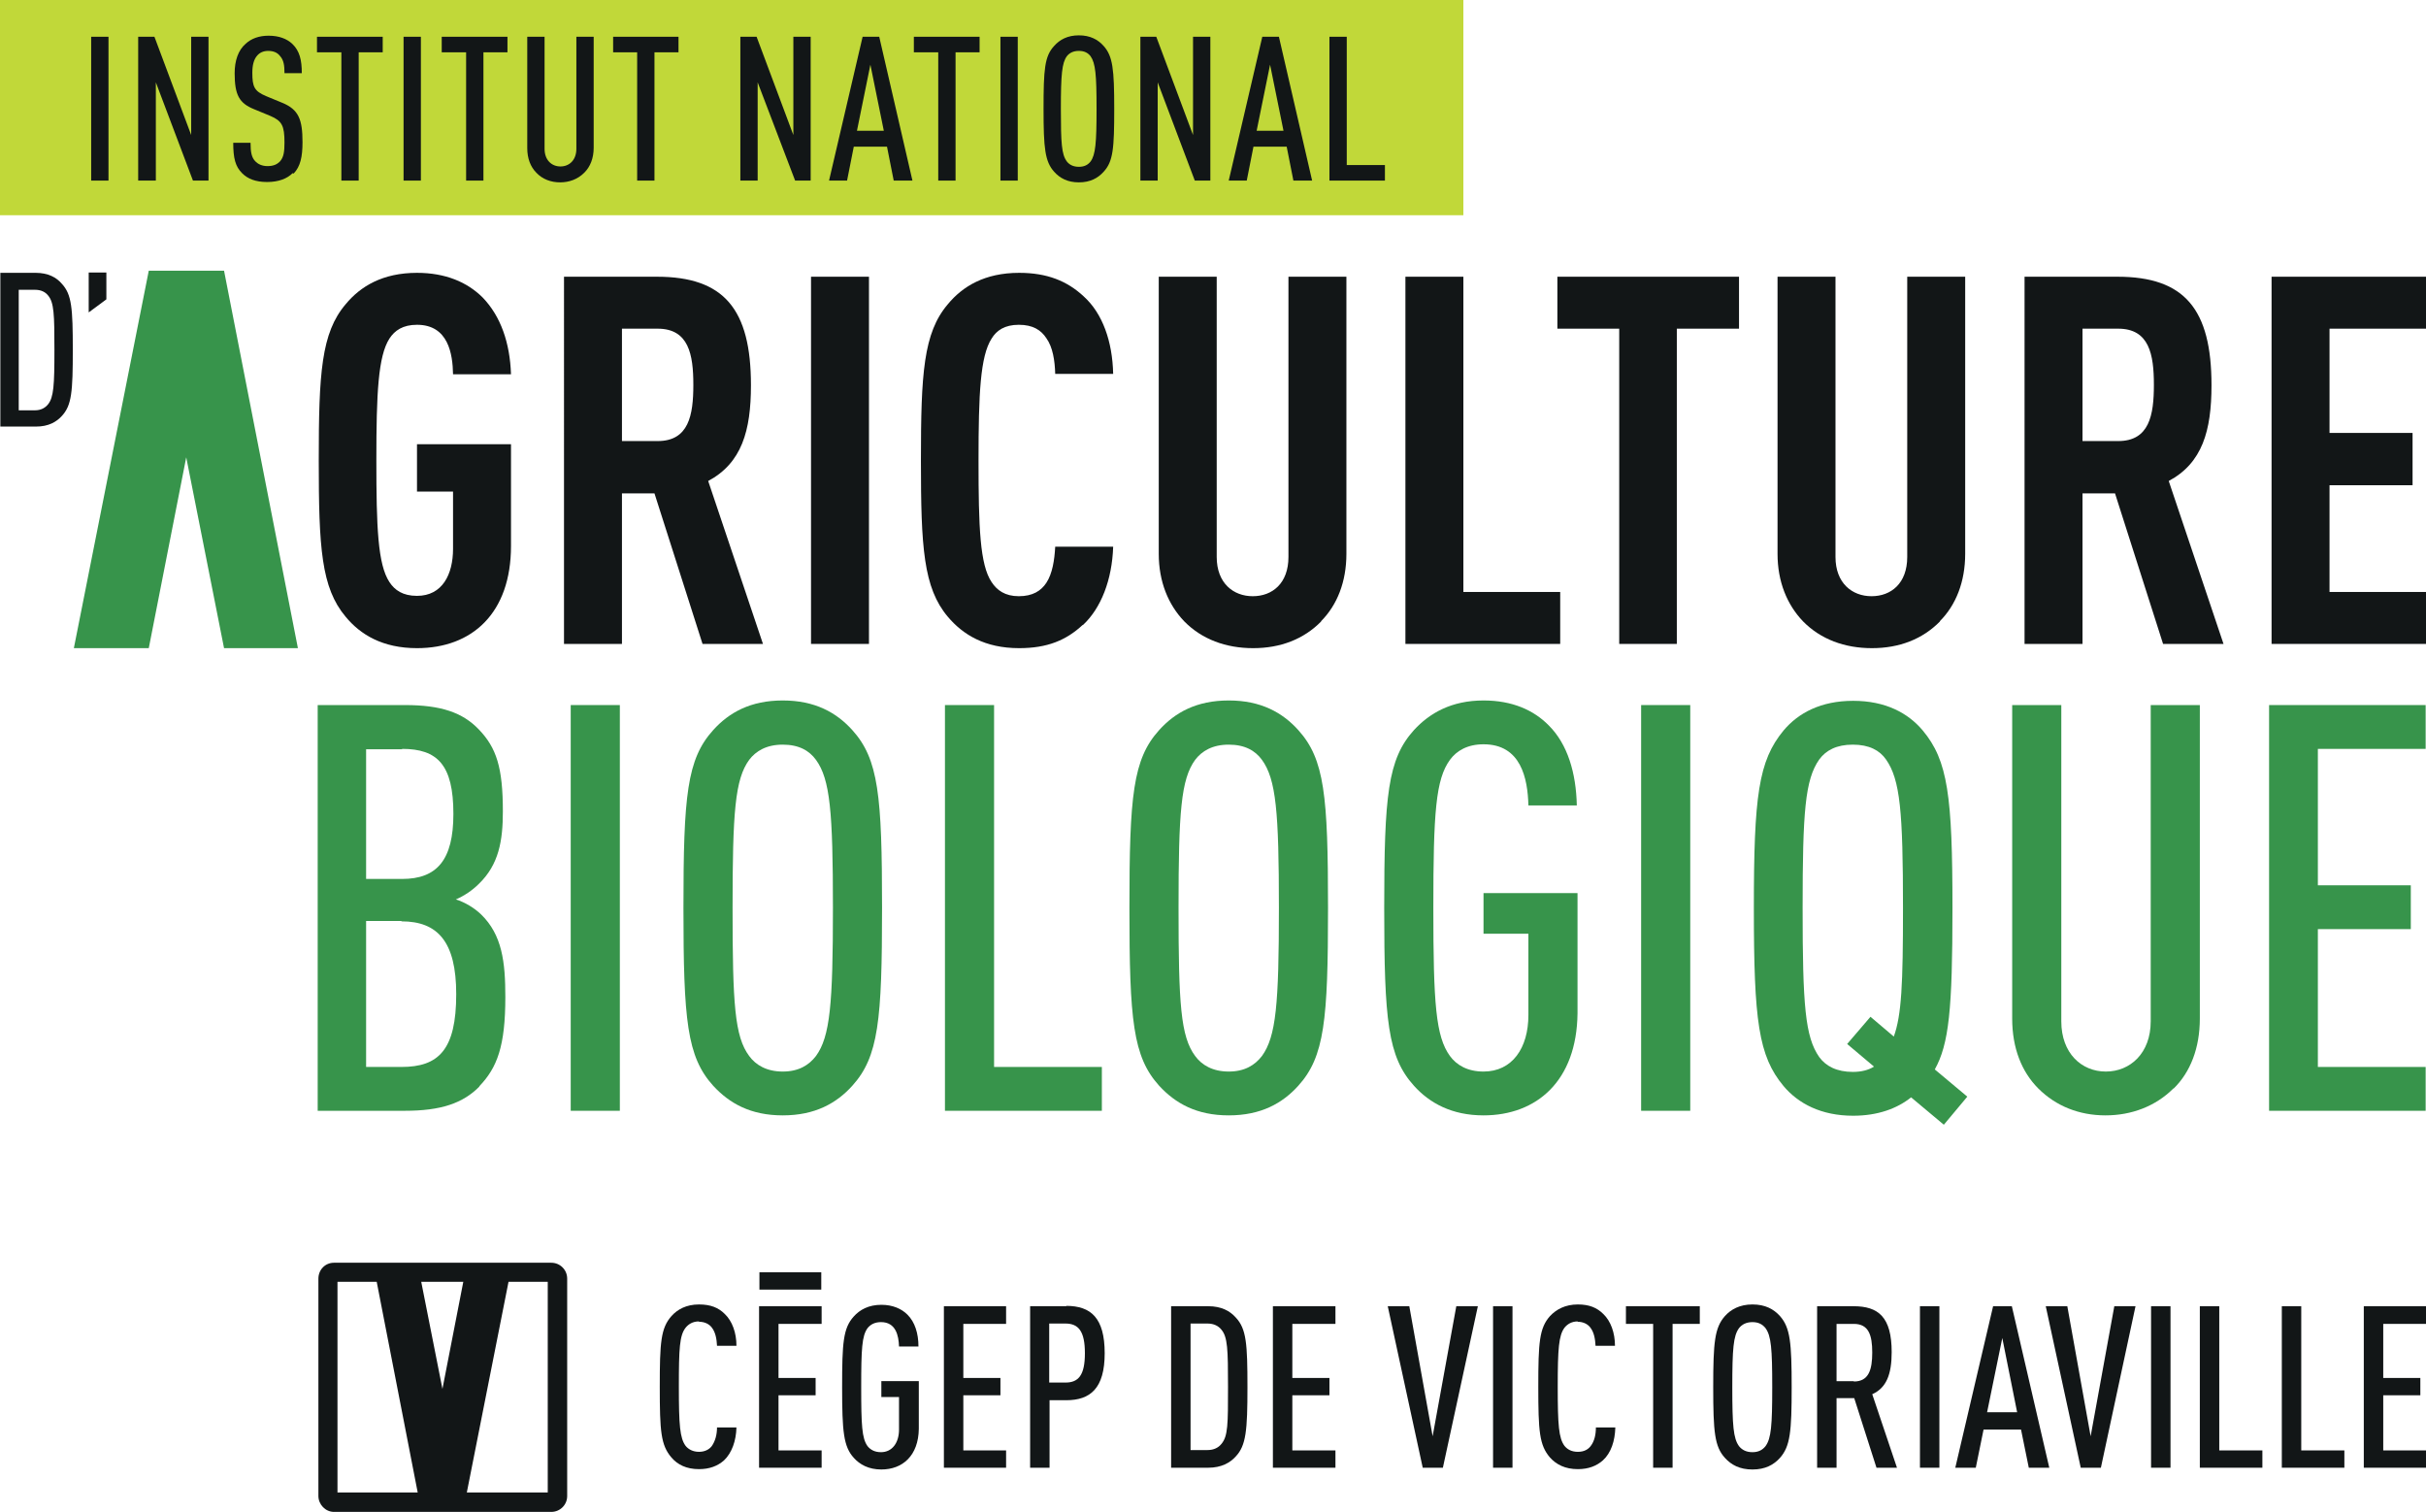
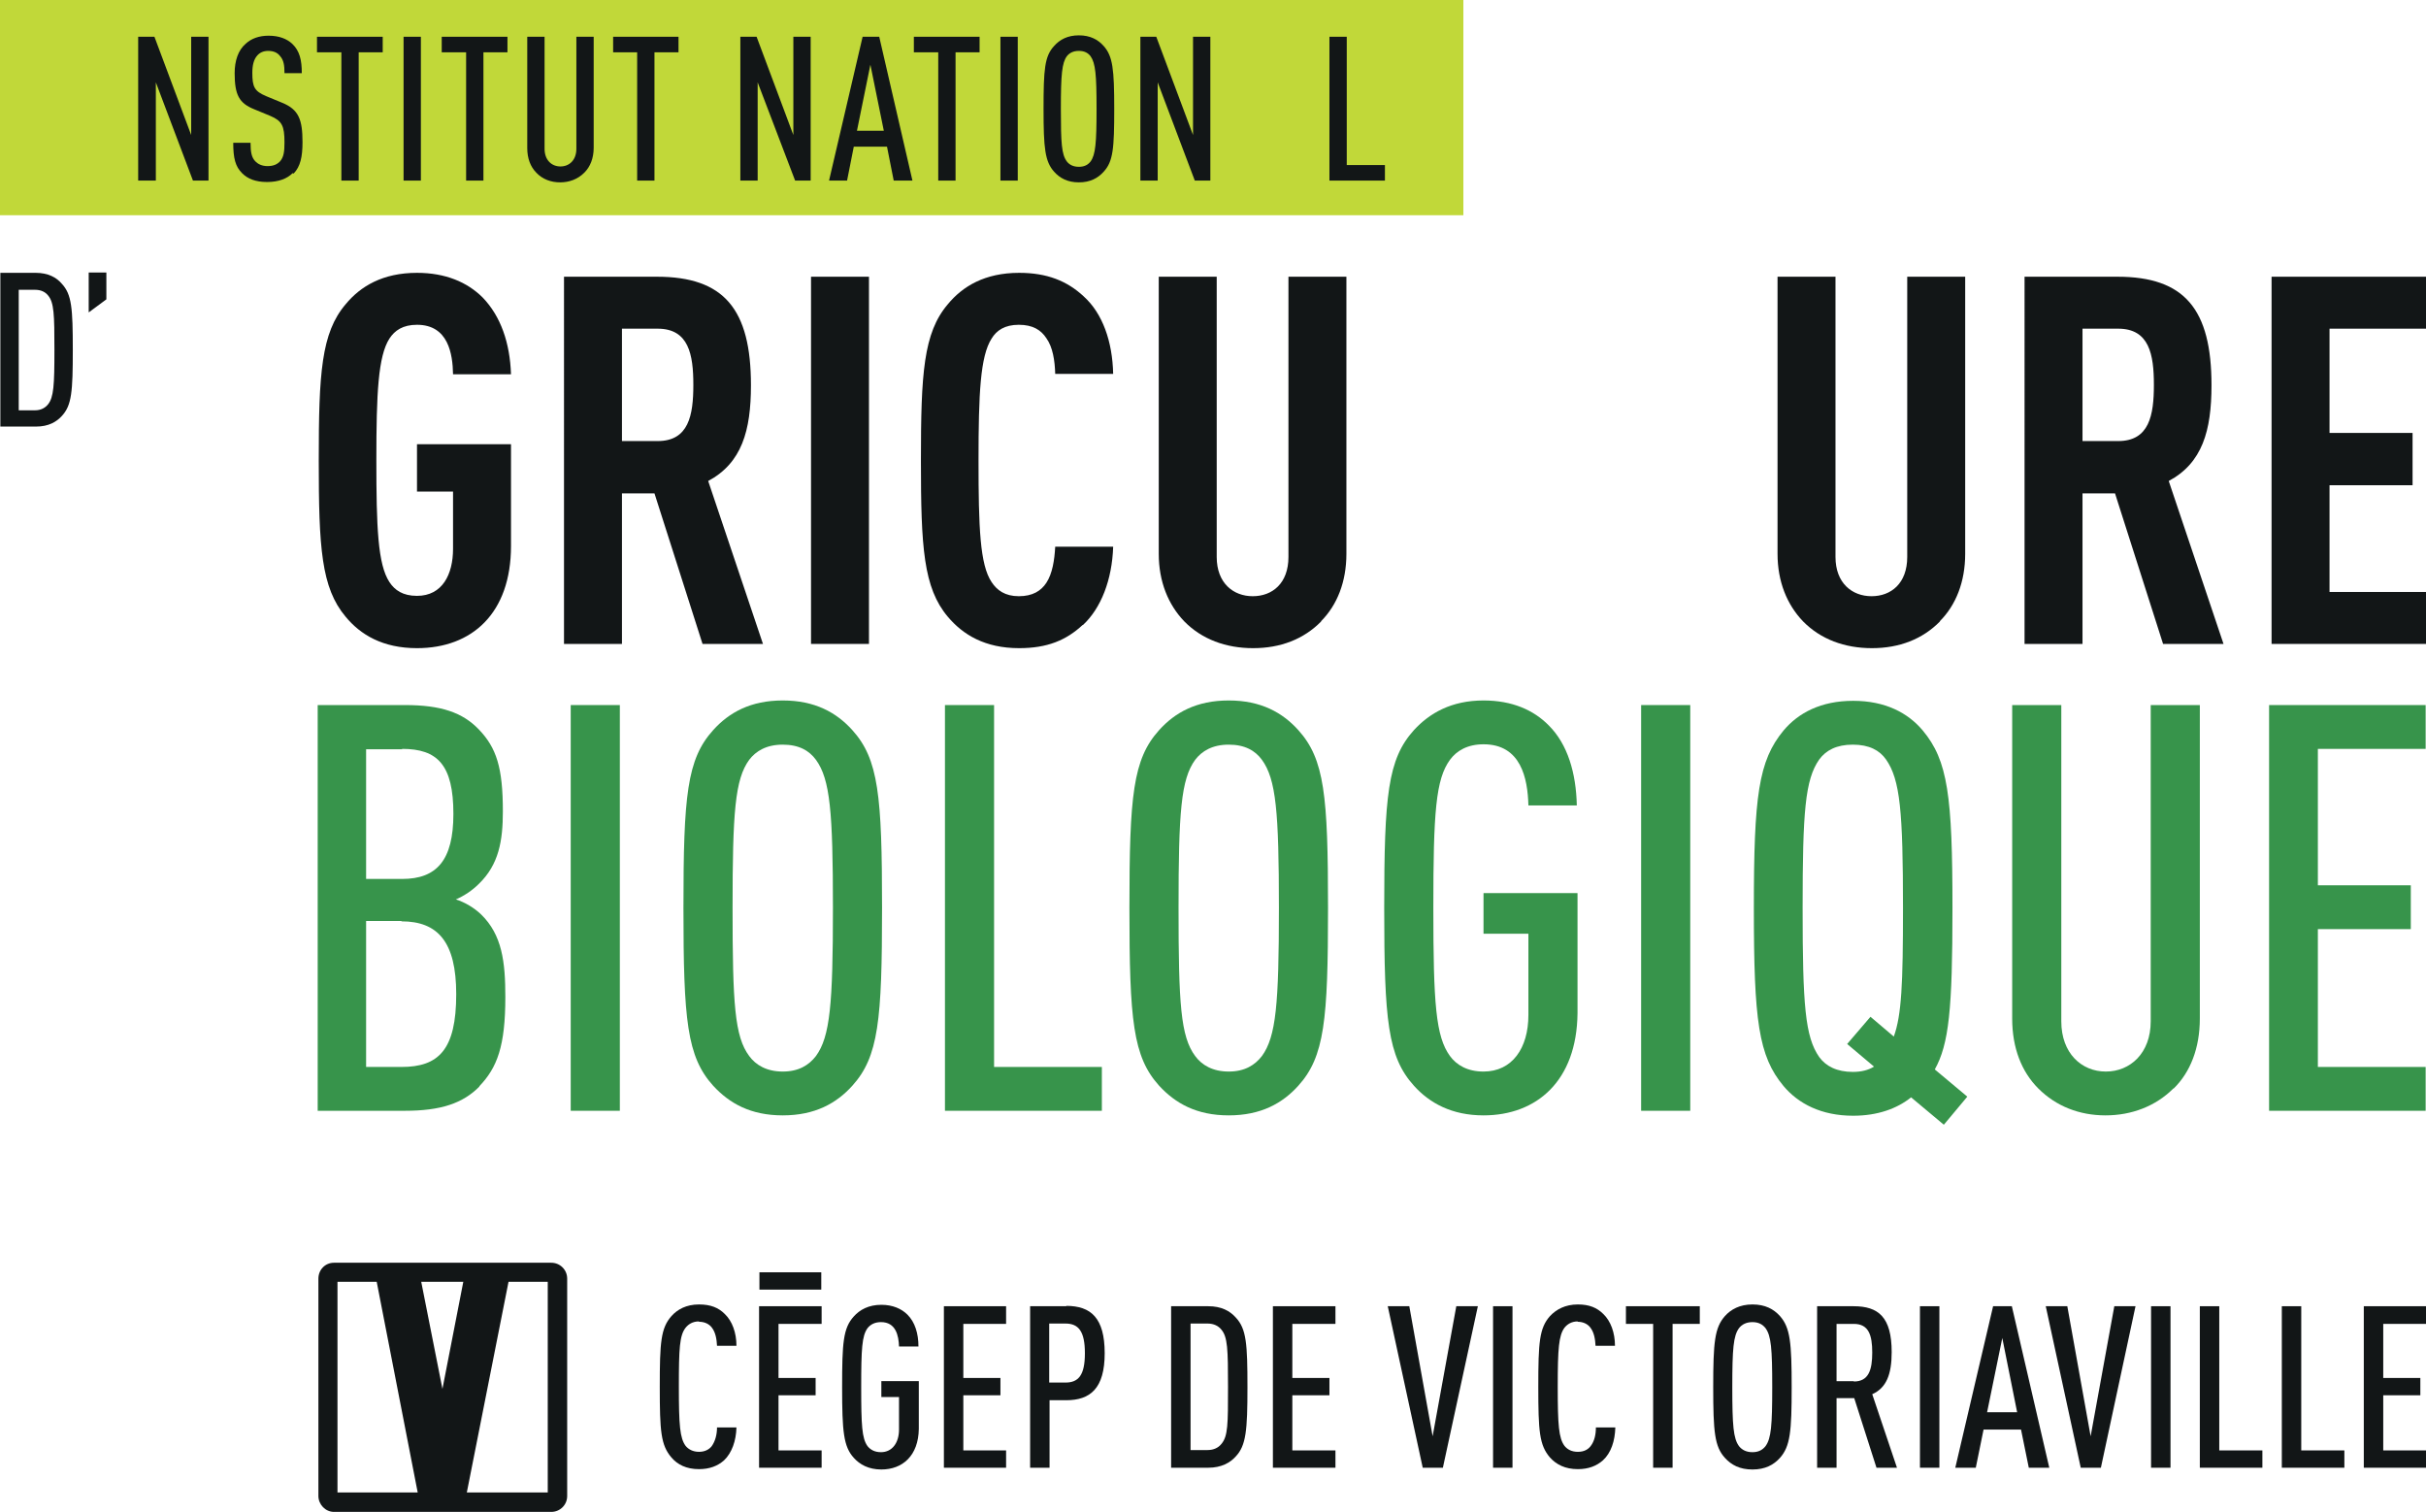
<svg xmlns="http://www.w3.org/2000/svg" id="Layer_2" viewBox="0 0 68.65 42.77">
  <defs>
    <style>.cls-1{fill:#37944b;}.cls-2{fill:#c1d839;}.cls-3{fill:#121617;}</style>
  </defs>
  <g id="Layer_1-2">
    <g>
      <path class="cls-3" d="m11.8,18.34c-.97,0-1.6-.38-2.02-.89-.69-.82-.76-1.95-.76-4.42s.07-3.61.76-4.42c.42-.51,1.05-.89,2.02-.89.8,0,1.42.26,1.86.7.51.53.77,1.28.8,2.17h-1.64c-.01-.57-.13-1.4-1.02-1.4-.4,0-.63.16-.78.39-.32.5-.37,1.55-.37,3.44s.04,2.95.37,3.45c.15.23.38.39.78.39.72,0,1.02-.61,1.02-1.33v-1.62h-1.02v-1.34h2.66v2.88c0,1.9-1.1,2.89-2.66,2.89" />
      <path class="cls-3" d="m19.88,18.22l-1.36-4.26h-.92v4.26h-1.64V7.83h2.63c1.9,0,2.66.92,2.66,3.07,0,1.29-.26,2.2-1.21,2.71l1.55,4.61h-1.71Zm-1.27-8.92h-1.01v3.18h1.01c.88,0,1.01-.73,1.01-1.59s-.13-1.59-1.01-1.59" />
      <rect class="cls-3" x="22.95" y="7.83" width="1.64" height="10.39" />
      <path class="cls-3" d="m30.64,17.68c-.47.44-1.01.66-1.8.66-.97,0-1.59-.38-2.02-.89-.69-.82-.76-1.96-.76-4.42s.07-3.61.76-4.42c.42-.51,1.05-.89,2.02-.89.79,0,1.36.23,1.83.67.53.48.81,1.27.83,2.19h-1.64c-.01-.38-.07-.76-.25-1.01-.15-.23-.38-.38-.78-.38s-.63.16-.77.39c-.32.5-.37,1.55-.37,3.45s.04,2.95.37,3.44c.15.23.38.4.77.4s.63-.15.78-.38c.17-.26.23-.64.25-1.02h1.64c-.03.93-.34,1.74-.86,2.22" />
      <path class="cls-3" d="m37.39,17.58c-.5.51-1.16.76-1.93.76s-1.45-.25-1.95-.76c-.45-.47-.72-1.12-.72-1.91v-7.84h1.64v7.93c0,.74.47,1.11,1.02,1.11s1.01-.36,1.01-1.11v-7.93h1.64v7.84c0,.79-.26,1.45-.72,1.91" />
-       <polygon class="cls-3" points="39.77 18.22 39.77 7.83 41.41 7.83 41.41 16.75 44.15 16.75 44.15 18.22 39.77 18.22" />
-       <polygon class="cls-3" points="47.45 9.3 47.45 18.22 45.82 18.22 45.82 9.3 44.07 9.3 44.07 7.83 49.21 7.83 49.21 9.3 47.45 9.3" />
      <path class="cls-3" d="m54.9,17.58c-.5.51-1.16.76-1.93.76s-1.45-.25-1.95-.76c-.45-.47-.72-1.12-.72-1.91v-7.84h1.64v7.93c0,.74.47,1.11,1.02,1.11s1.01-.36,1.01-1.11v-7.93h1.64v7.84c0,.79-.26,1.45-.72,1.91" />
      <path class="cls-3" d="m61.21,18.22l-1.36-4.26h-.92v4.26h-1.64V7.83h2.63c1.9,0,2.66.92,2.66,3.07,0,1.29-.26,2.2-1.21,2.71l1.55,4.61h-1.71Zm-1.27-8.92h-1.01v3.18h1.01c.88,0,1.01-.73,1.01-1.59s-.13-1.59-1.01-1.59" />
      <polygon class="cls-3" points="64.28 18.22 64.28 7.83 68.65 7.83 68.65 9.3 65.92 9.3 65.92 12.25 68.27 12.25 68.27 13.73 65.92 13.73 65.92 16.75 68.65 16.75 68.65 18.22 64.28 18.22" />
-       <polygon class="cls-1" points="2.09 18.34 4.21 7.66 6.34 7.66 8.43 18.34 6.34 18.34 5.27 12.94 4.21 18.34 2.09 18.34" />
      <path class="cls-3" d="m1.76,11.76c-.16.18-.39.31-.74.31H.01v-4.35h1c.35,0,.59.13.74.31.28.3.31.69.31,1.87s-.03,1.57-.31,1.87m-.39-3.41c-.08-.1-.2-.16-.37-.16h-.46v3.41h.46c.17,0,.29-.07.37-.17.16-.2.18-.54.18-1.54s-.01-1.34-.18-1.54" />
      <polygon class="cls-3" points="2.51 8.84 2.51 7.71 3.01 7.71 3.01 8.47 2.51 8.84" />
      <rect class="cls-2" width="41.41" height="6.09" />
-       <rect class="cls-3" x="2.58" y="1.04" width=".49" height="4.07" />
      <polygon class="cls-3" points="5.46 5.11 4.41 2.33 4.41 5.11 3.91 5.11 3.91 1.04 4.37 1.04 5.41 3.82 5.41 1.04 5.9 1.04 5.9 5.11 5.46 5.11" />
      <path class="cls-3" d="m8.28,4.9c-.15.15-.39.25-.72.25s-.55-.09-.71-.25c-.19-.19-.25-.42-.25-.86h.49c0,.27.03.42.14.53.07.07.18.13.34.13.17,0,.27-.05.35-.13.11-.12.13-.28.13-.54,0-.47-.07-.61-.4-.75l-.46-.19c-.42-.17-.55-.4-.55-1.02,0-.35.1-.65.31-.83.16-.15.38-.23.65-.23.3,0,.52.09.67.23.21.2.27.46.27.83h-.49c0-.22-.02-.37-.13-.49-.07-.09-.18-.14-.33-.14-.14,0-.24.05-.31.13-.1.11-.14.28-.14.49,0,.4.06.52.39.66l.46.19c.46.19.57.47.57,1.11,0,.42-.06.69-.25.89" />
      <polygon class="cls-3" points="10.15 1.48 10.15 5.11 9.66 5.11 9.66 1.48 8.97 1.48 8.97 1.04 10.83 1.04 10.83 1.48 10.15 1.48" />
      <rect class="cls-3" x="11.42" y="1.04" width=".49" height="4.07" />
      <polygon class="cls-3" points="13.68 1.48 13.68 5.11 13.19 5.11 13.19 1.48 12.5 1.48 12.5 1.04 14.36 1.04 14.36 1.48 13.68 1.48" />
      <path class="cls-3" d="m16.53,4.89c-.18.18-.42.27-.68.27s-.5-.09-.67-.27c-.17-.17-.26-.41-.26-.7V1.04h.49v3.17c0,.32.2.5.45.5s.45-.18.45-.5V1.04h.49v3.14c0,.3-.1.54-.26.7" />
      <polygon class="cls-3" points="18.52 1.48 18.52 5.11 18.03 5.11 18.03 1.48 17.35 1.48 17.35 1.04 19.2 1.04 19.2 1.48 18.52 1.48" />
      <polygon class="cls-3" points="22.5 5.11 21.44 2.33 21.44 5.11 20.95 5.11 20.95 1.04 21.41 1.04 22.45 3.82 22.45 1.04 22.94 1.04 22.94 5.11 22.5 5.11" />
      <path class="cls-3" d="m25.29,5.11l-.19-.96h-.94l-.19.96h-.51l.95-4.07h.47l.94,4.07h-.52Zm-.66-3.28l-.38,1.87h.76l-.38-1.87Z" />
      <polygon class="cls-3" points="27.04 1.48 27.04 5.11 26.55 5.11 26.55 1.48 25.86 1.48 25.86 1.04 27.72 1.04 27.72 1.48 27.04 1.48" />
      <rect class="cls-3" x="28.31" y="1.04" width=".49" height="4.07" />
      <path class="cls-3" d="m31.23,4.86c-.16.18-.38.3-.7.3s-.54-.12-.7-.3c-.26-.29-.3-.66-.3-1.78s.03-1.49.3-1.78c.16-.18.38-.3.7-.3s.54.12.7.3c.26.29.3.66.3,1.78s-.03,1.49-.3,1.78m-.37-3.27c-.07-.09-.17-.15-.33-.15s-.27.06-.34.15c-.14.19-.17.52-.17,1.49s.02,1.29.17,1.49c.07.09.18.15.34.15s.26-.06.33-.15c.14-.19.17-.52.17-1.49s-.03-1.29-.17-1.49" />
      <polygon class="cls-3" points="33.81 5.11 32.76 2.33 32.76 5.11 32.27 5.11 32.27 1.04 32.72 1.04 33.76 3.82 33.76 1.04 34.25 1.04 34.25 5.11 33.81 5.11" />
-       <path class="cls-3" d="m36.6,5.11l-.19-.96h-.94l-.19.96h-.51l.95-4.07h.47l.94,4.07h-.52Zm-.66-3.28l-.38,1.87h.76l-.38-1.87Z" />
      <polygon class="cls-3" points="37.62 5.11 37.62 1.04 38.11 1.04 38.11 4.67 39.19 4.67 39.19 5.11 37.62 5.11" />
      <path class="cls-1" d="m13.57,30.74c-.47.48-1.1.69-2.11.69h-2.47v-11.48h2.47c1.02,0,1.63.21,2.09.69.5.52.68,1.08.68,2.32,0,.82-.11,1.5-.68,2.05-.19.19-.42.34-.65.44.26.08.52.24.71.42.6.58.69,1.35.69,2.34,0,1.39-.23,2-.74,2.53m-2.18-9.54h-1.02v3.67h1.02c.98,0,1.45-.53,1.45-1.84,0-1.39-.45-1.84-1.45-1.84m-.02,4.87h-1v4.13h1c1.05,0,1.55-.48,1.55-2.06,0-1.48-.52-2.06-1.55-2.06" />
      <rect class="cls-1" x="16.15" y="19.95" width="1.39" height="11.48" />
      <path class="cls-1" d="m24.12,30.72c-.45.5-1.06.84-1.97.84s-1.51-.34-1.97-.84c-.74-.82-.84-1.85-.84-5.03s.1-4.21.84-5.03c.45-.5,1.06-.84,1.97-.84s1.52.34,1.97.84c.74.82.84,1.85.84,5.03s-.1,4.21-.84,5.03m-1.03-9.22c-.19-.26-.48-.43-.94-.43s-.76.18-.95.43c-.4.55-.47,1.47-.47,4.19s.06,3.64.47,4.19c.19.26.5.44.95.44s.74-.18.94-.44c.4-.55.48-1.47.48-4.19s-.08-3.64-.48-4.19" />
      <polygon class="cls-1" points="26.74 31.43 26.74 19.95 28.13 19.95 28.13 30.19 31.18 30.19 31.18 31.43 26.74 31.43" />
      <path class="cls-1" d="m36.74,30.72c-.45.5-1.06.84-1.97.84s-1.51-.34-1.97-.84c-.74-.82-.84-1.85-.84-5.03s.1-4.21.84-5.03c.45-.5,1.06-.84,1.97-.84s1.52.34,1.97.84c.74.82.84,1.85.84,5.03s-.1,4.21-.84,5.03m-1.03-9.22c-.19-.26-.48-.43-.94-.43s-.76.18-.95.43c-.4.55-.47,1.47-.47,4.19s.06,3.64.47,4.19c.19.26.5.44.95.44s.74-.18.94-.44c.4-.55.48-1.47.48-4.19s-.08-3.64-.48-4.19" />
      <path class="cls-1" d="m41.98,31.56c-.9,0-1.53-.35-1.97-.84-.74-.82-.84-1.85-.84-5.03s.1-4.21.84-5.03c.44-.48,1.06-.84,1.97-.84.81,0,1.42.27,1.85.71.53.53.77,1.34.79,2.26h-1.37c-.02-.77-.21-1.73-1.27-1.73-.45,0-.76.18-.95.44-.4.55-.47,1.47-.47,4.19s.07,3.64.47,4.19c.19.26.5.44.95.44.81,0,1.27-.66,1.27-1.6v-2.3h-1.27v-1.15h2.66v3.4c-.02,1.92-1.16,2.89-2.66,2.89" />
      <rect class="cls-1" x="46.44" y="19.95" width="1.39" height="11.48" />
      <path class="cls-1" d="m55,31.82l-.92-.77c-.4.32-.95.52-1.64.52-.9,0-1.55-.34-1.97-.84-.71-.85-.84-1.85-.84-5.03s.13-4.17.84-5.03c.42-.5,1.06-.84,1.97-.84s1.55.34,1.97.84c.71.85.84,1.85.84,5.03,0,2.87-.1,3.84-.5,4.56l.92.77-.66.79Zm-1.63-10.33c-.18-.26-.48-.42-.94-.42s-.76.16-.95.42c-.4.57-.47,1.47-.47,4.21s.07,3.64.47,4.21c.19.26.5.42.95.42.24,0,.44-.05.6-.15l-.76-.64.66-.77.66.56c.22-.61.26-1.48.26-3.63,0-2.74-.08-3.64-.48-4.21" />
      <path class="cls-1" d="m61.5,30.8c-.5.5-1.18.76-1.92.76s-1.4-.26-1.9-.76c-.47-.47-.74-1.14-.74-1.98v-8.87h1.39v8.95c0,.9.57,1.42,1.26,1.42s1.27-.52,1.27-1.42v-8.95h1.39v8.87c0,.84-.27,1.52-.74,1.98" />
      <polygon class="cls-1" points="64.21 31.43 64.21 19.95 68.64 19.95 68.64 21.19 65.59 21.19 65.59 25.05 68.22 25.05 68.22 26.29 65.59 26.29 65.59 30.19 68.64 30.19 68.64 31.43 64.21 31.43" />
      <path class="cls-3" d="m19.78,37.4c.17,0,.29.07.36.16.11.14.14.33.15.52h.55c0-.37-.12-.7-.33-.9-.18-.18-.4-.27-.73-.27-.36,0-.61.14-.78.33-.3.34-.33.74-.33,2s.03,1.65.33,2c.17.2.42.33.78.33.3,0,.53-.09.71-.25.22-.21.34-.55.35-.93h-.55c0,.2-.05.39-.15.53-.07.09-.19.16-.36.16s-.3-.07-.38-.17c-.16-.22-.19-.58-.19-1.67s.02-1.45.19-1.67c.08-.1.2-.18.38-.18" />
      <polygon class="cls-3" points="21.48 41.53 23.25 41.53 23.25 41.04 22.03 41.04 22.03 39.48 23.08 39.48 23.08 38.99 22.03 38.99 22.03 37.46 23.25 37.46 23.25 36.96 21.48 36.96 21.48 41.53" />
      <path class="cls-3" d="m24.93,39.53h.51v.92c0,.37-.19.64-.51.64-.18,0-.3-.07-.38-.17-.16-.22-.18-.59-.18-1.67s.02-1.45.18-1.67c.08-.1.2-.17.38-.17.42,0,.5.38.51.69h.55c0-.37-.1-.69-.31-.9-.17-.17-.42-.28-.74-.28-.36,0-.61.14-.78.33-.3.33-.33.74-.33,2s.04,1.68.33,2c.17.19.42.33.78.33.6,0,1.05-.39,1.06-1.15v-1.35h-1.06v.45Z" />
      <polygon class="cls-3" points="26.71 41.53 28.47 41.53 28.47 41.04 27.26 41.04 27.26 39.48 28.31 39.48 28.31 38.99 27.26 38.99 27.26 37.46 28.47 37.46 28.47 36.96 26.71 36.96 26.71 41.53" />
      <path class="cls-3" d="m30.18,36.96h-1.03v4.57h.55v-1.91h.47c.68,0,1.09-.33,1.09-1.33s-.39-1.34-1.09-1.34m-.02,2.17h-.46v-1.67h.46c.37,0,.55.22.55.84s-.18.83-.55.83" />
      <path class="cls-3" d="m34.19,36.96h-1.05v4.57h1.05c.37,0,.62-.14.78-.32.29-.31.33-.73.33-1.96s-.03-1.65-.33-1.97c-.17-.19-.41-.32-.78-.32m.37,3.9c-.08.1-.21.17-.39.17h-.48v-3.58h.48c.18,0,.31.07.39.17.18.21.19.56.19,1.62s0,1.4-.19,1.62" />
      <polygon class="cls-3" points="36.02 41.53 37.79 41.53 37.79 41.04 36.57 41.04 36.57 39.48 37.62 39.48 37.62 38.99 36.57 38.99 36.57 37.46 37.79 37.46 37.79 36.96 36.02 36.96 36.02 41.53" />
      <polygon class="cls-3" points="40.54 40.64 39.88 36.96 39.27 36.96 40.26 41.53 40.83 41.53 41.82 36.96 41.21 36.96 40.54 40.64" />
      <rect class="cls-3" x="42.25" y="36.96" width=".55" height="4.57" />
      <path class="cls-3" d="m44.64,37.4c.17,0,.29.07.36.16.11.14.14.33.15.52h.55c0-.37-.12-.7-.33-.9-.18-.18-.4-.27-.72-.27-.36,0-.61.14-.79.33-.3.34-.33.74-.33,2s.03,1.65.33,2c.18.2.43.33.79.33.3,0,.53-.09.71-.25.23-.21.34-.55.35-.93h-.55c0,.2-.04.39-.15.53-.07.09-.18.16-.36.16s-.3-.07-.38-.17c-.16-.22-.19-.58-.19-1.67s.03-1.45.19-1.67c.08-.1.2-.18.38-.18" />
      <polygon class="cls-3" points="46.01 37.46 46.78 37.46 46.78 41.53 47.33 41.53 47.33 37.46 48.1 37.46 48.1 36.96 46.01 36.96 46.01 37.46" />
      <path class="cls-3" d="m49.59,36.91c-.36,0-.61.14-.78.33-.29.33-.33.74-.33,2.01s.04,1.68.33,2c.18.2.42.33.78.33s.6-.13.78-.33c.29-.33.33-.74.33-2s-.04-1.68-.33-2.01c-.18-.2-.42-.33-.78-.33m.37,4.01c-.08.1-.19.17-.37.17s-.3-.07-.38-.17c-.16-.22-.19-.58-.19-1.67s.03-1.45.19-1.67c.08-.1.2-.17.38-.17s.29.07.37.17c.16.22.19.58.19,1.67s-.03,1.45-.19,1.67" />
      <path class="cls-3" d="m53.53,38.26c0-1-.38-1.3-1.08-1.3h-1.03v4.57h.55v-1.97h.5l.63,1.97h.58l-.7-2.08c.4-.18.55-.56.55-1.19m-1.07.82h-.49v-1.62h.49c.42,0,.52.32.52.81s-.1.82-.52.82" />
      <rect class="cls-3" x="54.33" y="36.96" width=".55" height="4.57" />
      <path class="cls-3" d="m56.4,36.96l-1.07,4.57h.58l.22-1.08h1.06l.22,1.08h.58l-1.06-4.57h-.53Zm-.17,3l.43-2.1.42,2.1h-.86Z" />
      <polygon class="cls-3" points="59.16 40.64 58.5 36.96 57.89 36.96 58.88 41.53 59.45 41.53 60.43 36.96 59.83 36.96 59.16 40.64" />
      <rect class="cls-3" x="60.87" y="36.96" width=".55" height="4.57" />
      <polygon class="cls-3" points="62.8 36.96 62.25 36.96 62.25 41.53 64.02 41.53 64.02 41.04 62.8 41.04 62.8 36.96" />
      <polygon class="cls-3" points="65.12 36.96 64.57 36.96 64.57 41.53 66.34 41.53 66.34 41.04 65.12 41.04 65.12 36.96" />
      <polygon class="cls-3" points="68.65 37.46 68.65 36.96 66.89 36.96 66.89 41.53 68.65 41.53 68.65 41.04 67.44 41.04 67.44 39.48 68.49 39.48 68.49 38.99 67.44 38.99 67.44 37.46 68.65 37.46" />
      <rect class="cls-3" x="21.49" y="36" width="1.75" height=".49" />
      <path class="cls-3" d="m15.6,35.73h-6.15c-.25,0-.44.2-.44.45v6.15c0,.24.2.45.44.45h6.15c.25,0,.45-.2.45-.45v-6.15c0-.25-.2-.45-.45-.45m-2.49.54l-.59,3.03-.6-3.03h1.19Zm-3.56,0h1.11l1.16,5.96h-2.27v-5.96Zm5.96,5.96h-2.3l1.18-5.96h1.11v5.96Z" />
    </g>
  </g>
</svg>